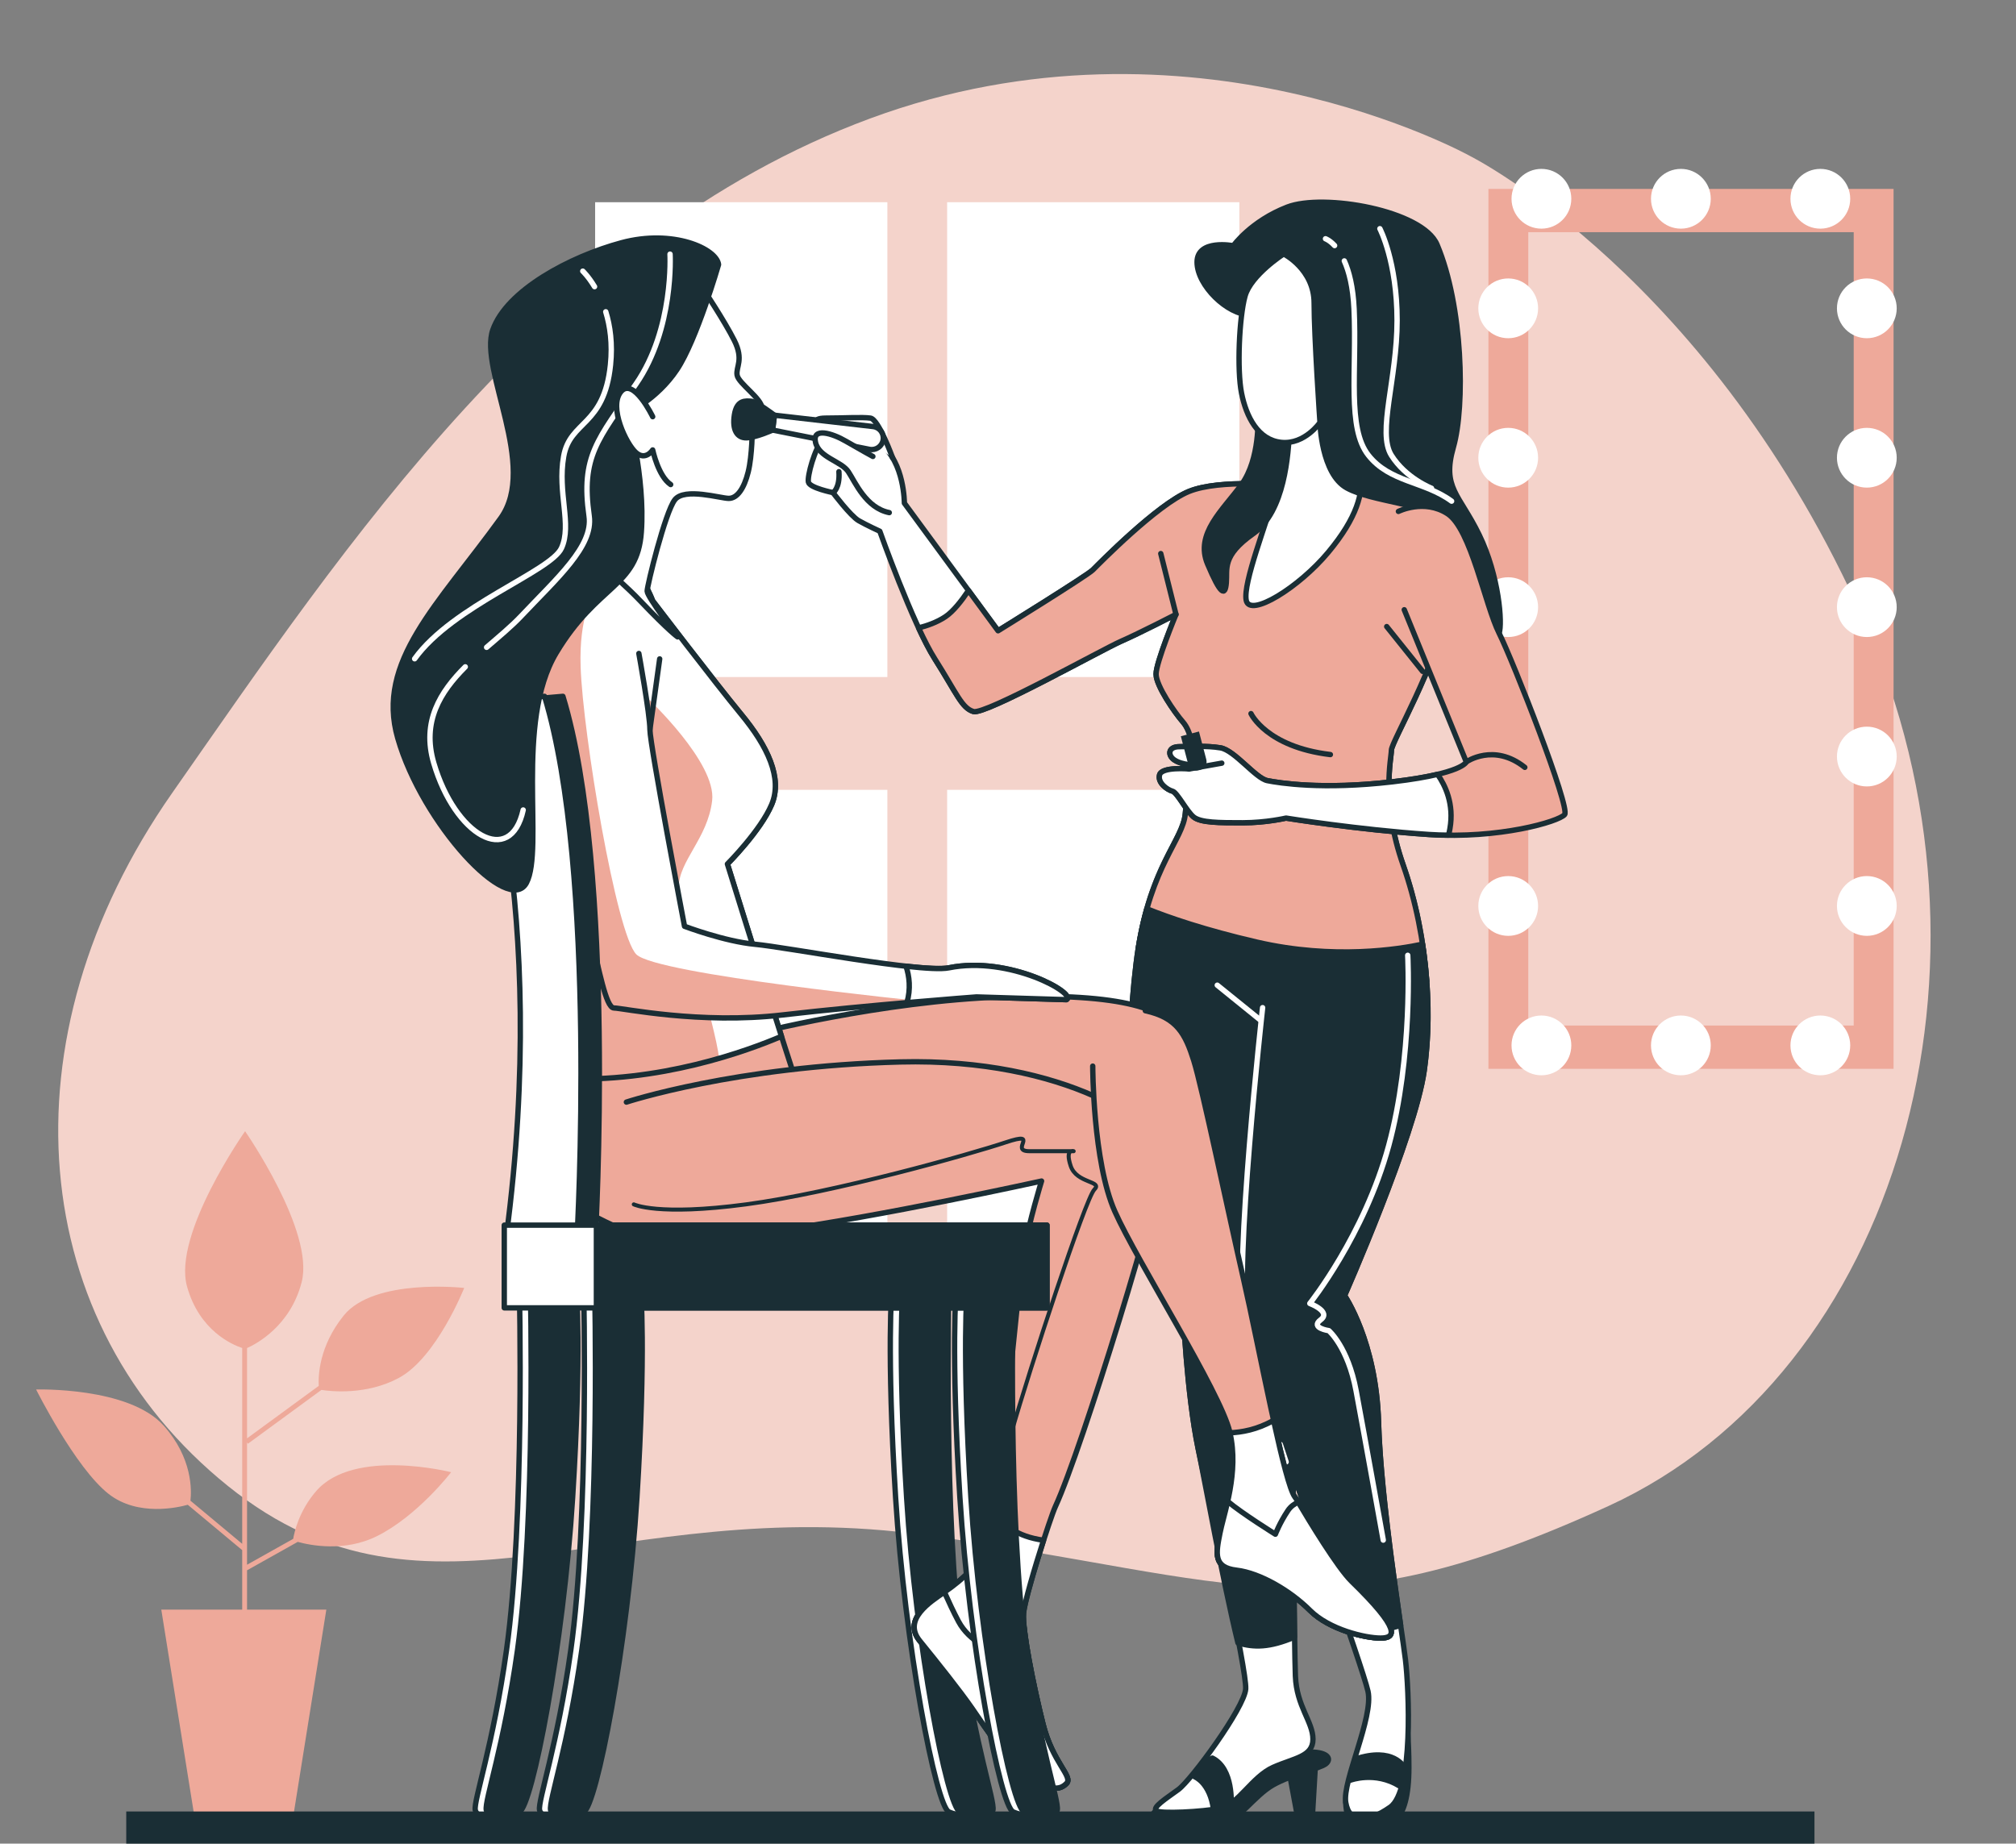
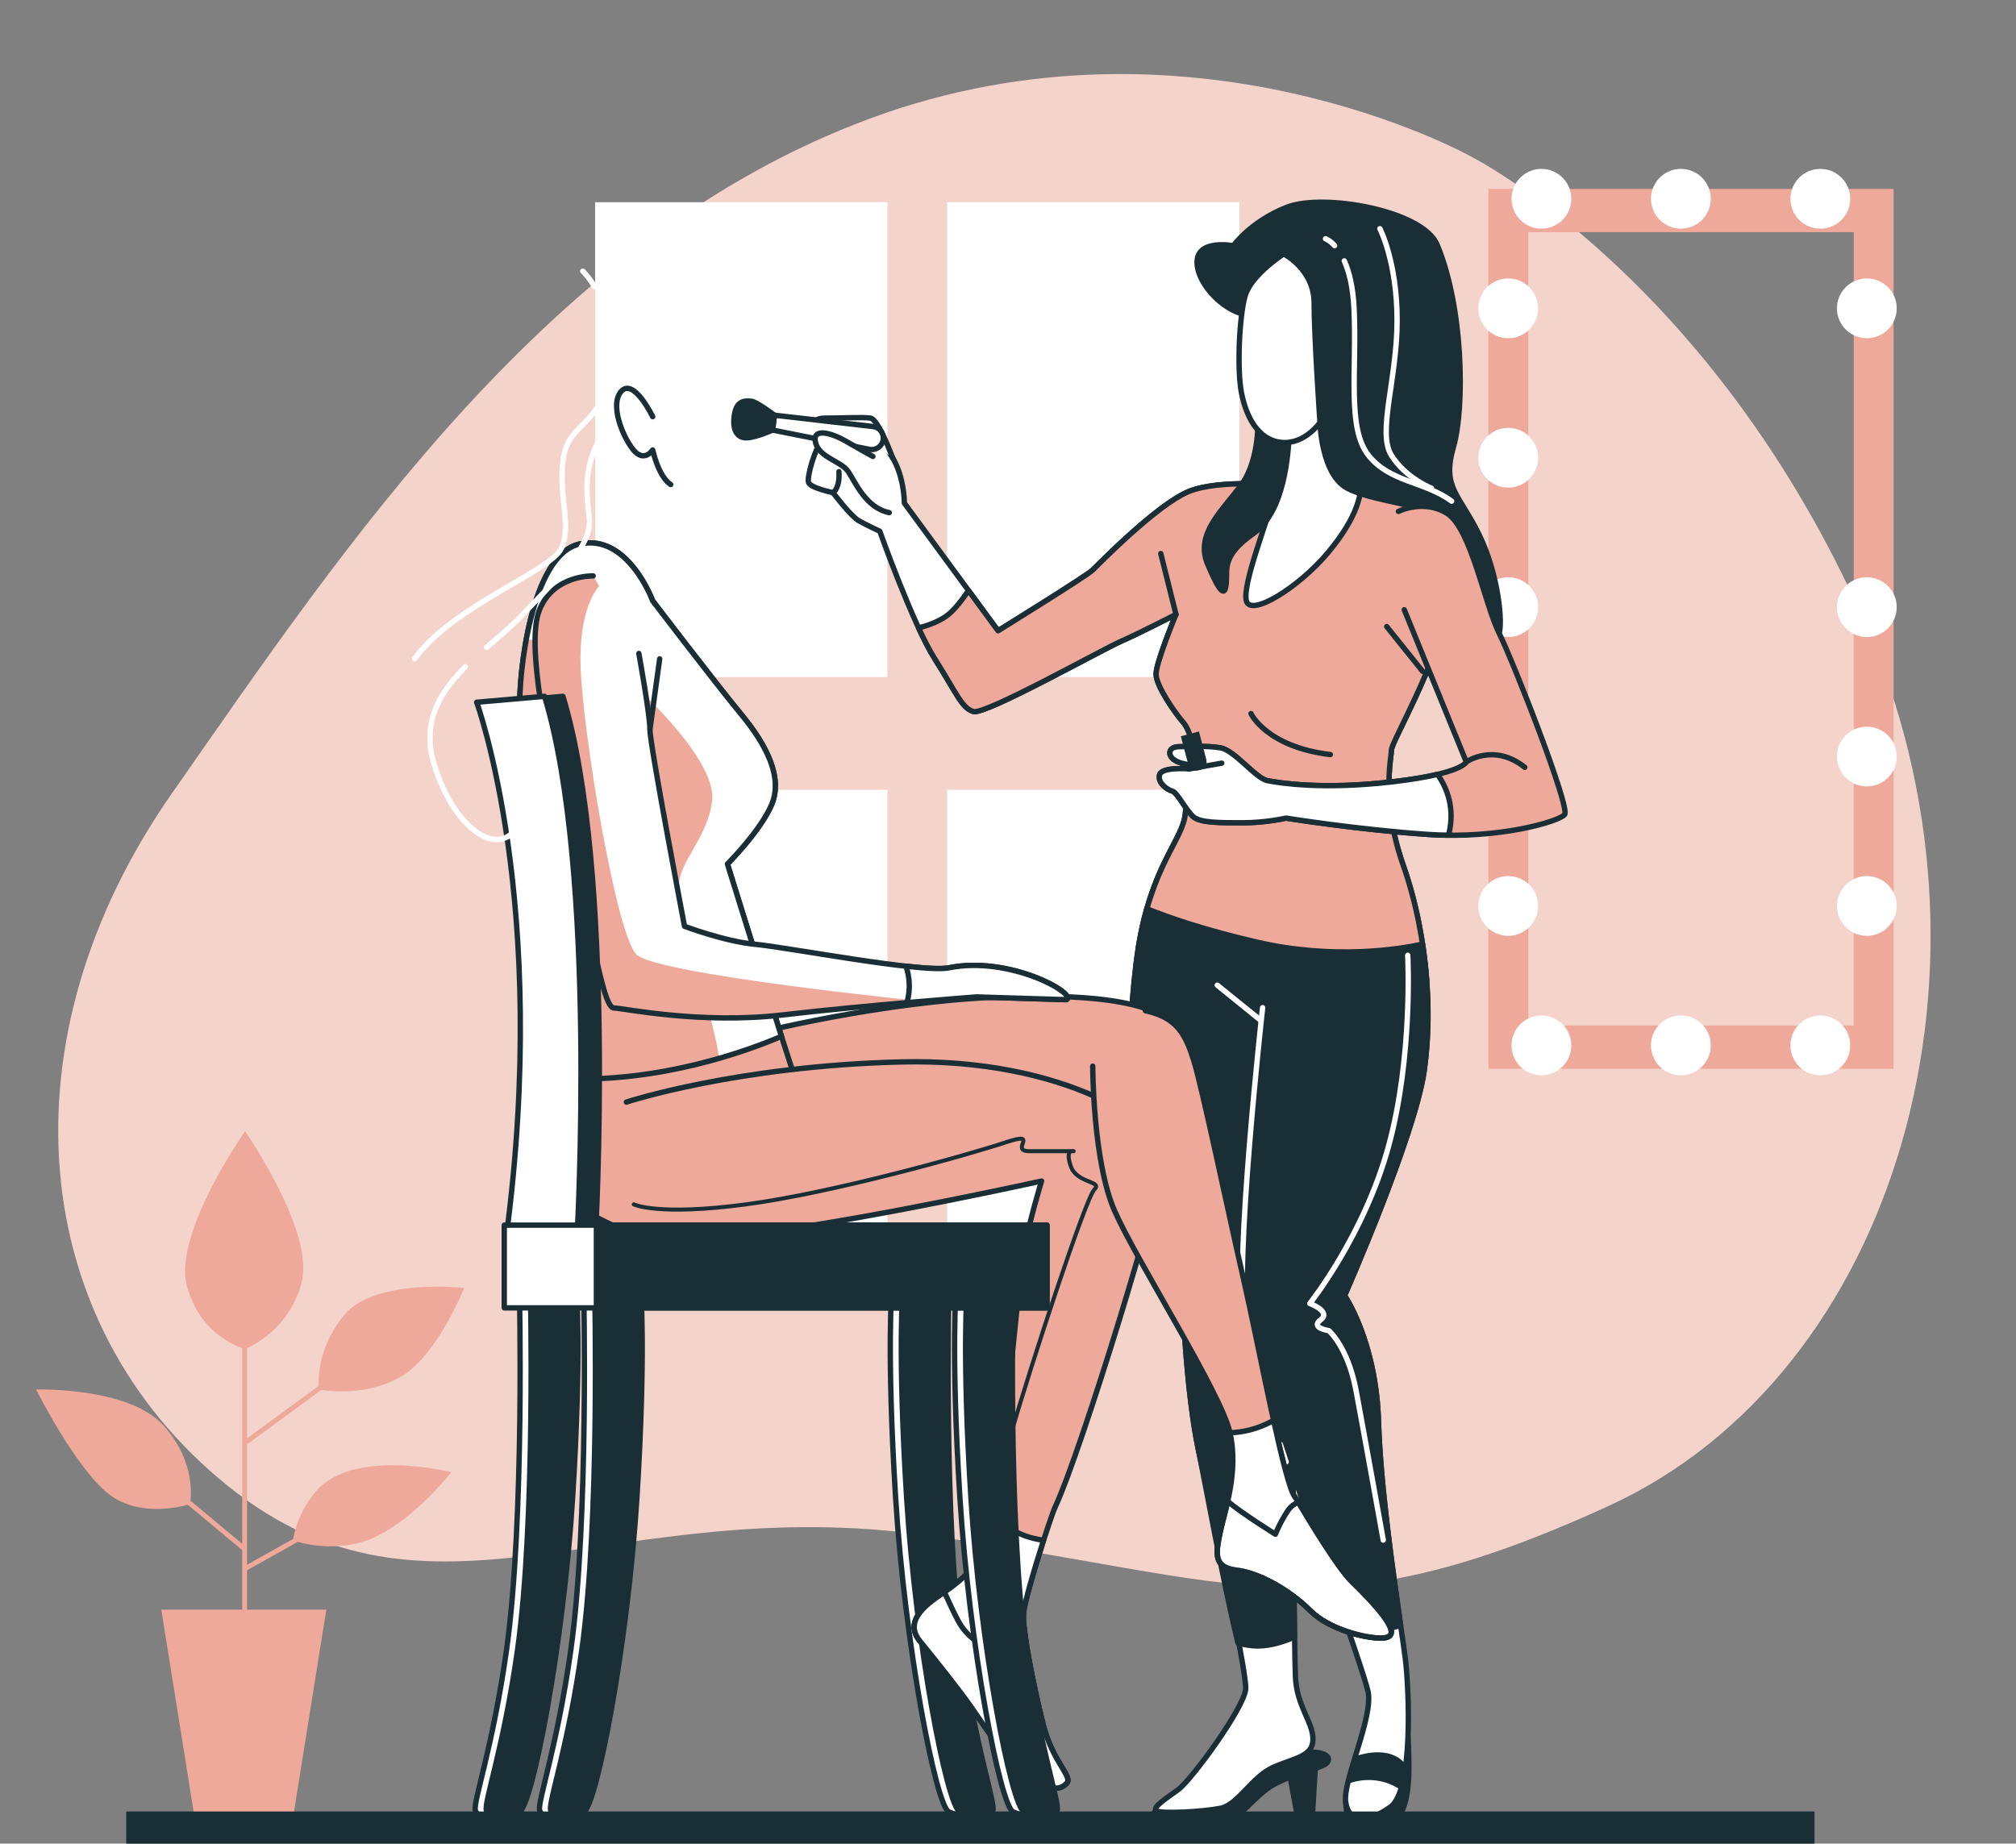
<svg xmlns="http://www.w3.org/2000/svg" clip-rule="evenodd" fill-rule="evenodd" height="1432.1" preserveAspectRatio="xMidYMid meet" stroke-linecap="round" stroke-linejoin="round" stroke-miterlimit="10" version="1.0" viewBox="-11.4 -43.8 1565.8 1432.1" width="1565.8" zoomAndPan="magnify">
  <rect x="-11.4" y="-43.8" width="1565.8" height="1432.1" fill="#808080" stroke="none" />
  <g>
    <path d="M301.269 275.481H1770.149V1763.341H301.269z" fill="none" transform="matrix(1.024 0 0 .942 -308.613 -259.604)" />
    <g>
      <g>
        <g>
          <g id="change1_1">
            <path d="M0,-248.997C0,-248.997 -52.121,-278.155 -111.94,-256.019C-171.758,-233.883 -209.868,-176.226 -241.981,-130.31C-274.094,-84.394 -269.17,-31.298 -231.542,-1.069C-193.915,29.158 -159.823,-0.17 -101.214,8.087C-42.605,16.344 -28.341,27.347 25.674,2.642C79.688,-22.064 101.7,-98.362 73.336,-162.41C44.972,-226.459 0,-248.997 0,-248.997" fill="#f4d3cb" fill-rule="nonzero" transform="matrix(4.167 0 0 4.167 1130.697 1115.131)" />
          </g>
          <g id="change2_10">
            <path d="M238.005 298.514H292.474V387.026H238.005z" fill="#fff" transform="matrix(4.167 0 0 4.167 -267.54 -1130.625)" />
          </g>
          <g id="change2_8">
            <path d="M238.005 188.957H292.474V277.469H238.005z" fill="#fff" transform="matrix(4.167 0 0 4.167 -267.54 -217.65)" />
          </g>
          <g id="change2_14">
            <path d="M172.395 298.514H226.864V387.026H172.395z" fill="#fff" transform="matrix(4.167 0 0 4.167 -267.54 -1130.625)" />
          </g>
          <g id="change2_39">
            <path d="M172.395 188.957H226.864V277.469H172.395z" fill="#fff" transform="matrix(4.167 0 0 4.167 -267.54 -217.65)" />
          </g>
          <g id="change3_8">
            <path d="M406.982,381.436L346.323,381.436L346.323,233.543L406.982,233.543L406.982,381.436ZM338.896,389.502L414.41,389.502L414.41,225.477L338.896,225.477L338.896,389.502Z" fill="#eea99a" fill-rule="nonzero" transform="matrix(4.167 0 0 4.167 -267.54 -836.62)" />
          </g>
          <g id="change2_1">
            <path d="M-5.572,-5.57C-2.495,-5.57 -0,-3.076 -0,-0C-0,3.076 -2.495,5.572 -5.572,5.572C-8.648,5.572 -11.142,3.076 -11.142,-0C-11.142,-3.076 -8.648,-5.57 -5.572,-5.57" fill="#fff" fill-rule="nonzero" transform="matrix(0 -4.167 -4.167 0 1185.797 87.386)" />
          </g>
          <g id="change2_27">
            <path d="M-5.571,-5.57C-2.494,-5.57 0,-3.077 0,0C0,3.076 -2.494,5.571 -5.571,5.571C-8.647,5.571 -11.141,3.076 -11.141,0C-11.141,-3.077 -8.647,-5.57 -5.571,-5.57" fill="#fff" fill-rule="nonzero" transform="matrix(0 -4.167 -4.167 0 1294.114 87.39)" />
          </g>
          <g id="change2_35">
            <path d="M-5.572,-5.57C-2.495,-5.57 -0,-3.076 -0,-0C-0,3.076 -2.495,5.572 -5.572,5.572C-8.648,5.572 -11.142,3.076 -11.142,-0C-11.142,-3.076 -8.648,-5.57 -5.572,-5.57" fill="#fff" fill-rule="nonzero" transform="matrix(0 -4.167 -4.167 0 1402.435 87.386)" />
          </g>
          <g id="change2_18">
            <path d="M-5.571,-5.571C-2.495,-5.571 -0,-3.077 -0,-0.001C-0,3.075 -2.495,5.571 -5.571,5.571C-8.648,5.571 -11.142,3.075 -11.142,-0.001C-11.142,-3.077 -8.648,-5.571 -5.571,-5.571" fill="#fff" fill-rule="nonzero" transform="matrix(0 -4.167 -4.167 0 1185.793 745.04)" />
          </g>
          <g id="change2_16">
            <path d="M-5.57,-5.571C-2.494,-5.571 0,-3.078 0,-0.001C0,3.075 -2.494,5.57 -5.57,5.57C-8.647,5.57 -11.141,3.075 -11.141,-0.001C-11.141,-3.078 -8.647,-5.571 -5.57,-5.571" fill="#fff" fill-rule="nonzero" transform="matrix(0 -4.167 -4.167 0 1294.11 745.04)" />
          </g>
          <g id="change2_2">
            <path d="M-5.571,-5.571C-2.495,-5.571 -0,-3.077 -0,-0.001C-0,3.075 -2.495,5.571 -5.571,5.571C-8.648,5.571 -11.142,3.075 -11.142,-0.001C-11.142,-3.077 -8.648,-5.571 -5.571,-5.571" fill="#fff" fill-rule="nonzero" transform="matrix(0 -4.167 -4.167 0 1402.431 745.04)" />
          </g>
          <g id="change2_40">
            <path d="M-5.57,-5.57C-2.493,-5.57 0.001,-3.076 0.001,-0C0.001,3.076 -2.493,5.57 -5.57,5.57C-8.647,5.57 -11.142,3.076 -11.142,-0C-11.142,-3.076 -8.647,-5.57 -5.57,-5.57" fill="#fff" fill-rule="nonzero" transform="matrix(0 -4.167 -4.167 0 1438.54 172.499)" />
          </g>
          <g id="change2_38">
-             <path d="M-5.571,-5.57C-2.494,-5.57 0,-3.076 0,0C0,3.076 -2.494,5.571 -5.571,5.571C-8.647,5.571 -11.141,3.076 -11.141,0C-11.141,-3.076 -8.647,-5.57 -5.571,-5.57" fill="#fff" fill-rule="nonzero" transform="matrix(0 -4.167 -4.167 0 1438.54 288.553)" />
-           </g>
+             </g>
          <g id="change2_41">
            <path d="M-5.57,-5.571C-2.494,-5.571 0,-3.077 0,-0.001C0,3.075 -2.494,5.57 -5.57,5.57C-8.647,5.57 -11.141,3.075 -11.141,-0.001C-11.141,-3.077 -8.647,-5.571 -5.57,-5.571" fill="#fff" fill-rule="nonzero" transform="matrix(0 -4.167 -4.167 0 1438.535 404.611)" />
          </g>
          <g id="change2_36">
            <path d="M-5.57,-5.57C-2.493,-5.57 0.001,-3.076 0.001,-0C0.001,3.076 -2.493,5.57 -5.57,5.57C-8.647,5.57 -11.142,3.076 -11.142,-0C-11.142,-3.076 -8.647,-5.57 -5.57,-5.57" fill="#fff" fill-rule="nonzero" transform="matrix(0 -4.167 -4.167 0 1438.54 520.665)" />
          </g>
          <g id="change2_9">
            <path d="M-5.57,-5.57C-2.493,-5.57 0.001,-3.076 0.001,-0C0.001,3.076 -2.493,5.57 -5.57,5.57C-8.647,5.57 -11.142,3.076 -11.142,-0C-11.142,-3.076 -8.647,-5.57 -5.57,-5.57" fill="#fff" fill-rule="nonzero" transform="matrix(0 -4.167 -4.167 0 1438.54 636.723)" />
          </g>
          <g id="change2_17">
            <path d="M-5.571,-5.571C-2.494,-5.571 0,-3.077 0,0C0,3.076 -2.494,5.571 -5.571,5.571C-8.648,5.571 -11.142,3.076 -11.142,0C-11.142,-3.077 -8.648,-5.571 -5.571,-5.571" fill="#fff" fill-rule="nonzero" transform="matrix(0 -4.167 -4.167 0 1160.006 172.499)" />
          </g>
          <g id="change2_33">
            <path d="M-5.572,-5.57C-2.495,-5.57 -0,-3.076 -0,0.001C-0,3.076 -2.495,5.572 -5.572,5.572C-8.648,5.572 -11.142,3.076 -11.142,0.001C-11.142,-3.076 -8.648,-5.57 -5.572,-5.57" fill="#fff" fill-rule="nonzero" transform="matrix(0 -4.167 -4.167 0 1160.006 288.553)" />
          </g>
          <g id="change2_24">
            <path d="M-5.571,-5.571C-2.495,-5.571 -0,-3.077 -0,-0C-0,3.075 -2.495,5.571 -5.571,5.571C-8.648,5.571 -11.142,3.075 -11.142,-0C-11.142,-3.077 -8.648,-5.571 -5.571,-5.571" fill="#fff" fill-rule="nonzero" transform="matrix(0 -4.167 -4.167 0 1160.001 404.611)" />
          </g>
          <g id="change2_22">
            <path d="M-5.571,-5.571C-2.494,-5.571 0,-3.077 0,0C0,3.076 -2.494,5.571 -5.571,5.571C-8.648,5.571 -11.142,3.076 -11.142,0C-11.142,-3.077 -8.648,-5.571 -5.571,-5.571" fill="#fff" fill-rule="nonzero" transform="matrix(0 -4.167 -4.167 0 1160.006 520.665)" />
          </g>
          <g id="change2_29">
            <path d="M-5.571,-5.571C-2.494,-5.571 0,-3.077 0,0C0,3.076 -2.494,5.571 -5.571,5.571C-8.648,5.571 -11.142,3.076 -11.142,0C-11.142,-3.077 -8.648,-5.571 -5.571,-5.571" fill="#fff" fill-rule="nonzero" transform="matrix(0 -4.167 -4.167 0 1160.006 636.72)" />
          </g>
          <g id="change3_10">
            <path d="M0,6.522C-3.25,10.272 -4.106,14.342 -4.285,15.43L-12.885,20.251L-12.885,-2.54L-12.716,-2.309L0.981,-12.336C2.708,-12.065 9.358,-11.312 15.417,-14.576C22.45,-18.362 27.589,-31.345 27.589,-31.345C27.589,-31.345 10.819,-33.239 5.139,-26.207C0.529,-20.498 0.374,-14.968 0.479,-13.088L-12.885,-3.306L-12.885,-20.138C-11.277,-20.849 -4.829,-24.165 -2.705,-32.427C-0.271,-41.894 -13.253,-60.557 -13.253,-60.557C-13.253,-60.557 -26.778,-41.353 -24.073,-31.616C-21.781,-23.365 -15.622,-20.753 -13.79,-20.147L-13.79,16.354L-23.435,8.316C-23.212,6.395 -23.042,0.378 -28.4,-5.65C-34.892,-12.953 -52.203,-12.412 -52.203,-12.412C-52.203,-12.412 -44.9,2.195 -38.679,7.063C-33.242,11.318 -25.741,9.583 -23.935,9.077L-13.79,17.532L-13.79,28.628L-28.869,28.628L-22.716,67.079L-4.26,67.079L1.892,28.628L-12.885,28.628L-12.885,21.29L-3.438,15.993C-1.139,16.63 5.28,17.947 11.36,14.907C18.934,11.121 25.155,3.006 25.155,3.006C25.155,3.006 7.033,-1.592 0,6.522" fill="#eea99a" fill-rule="nonzero" transform="matrix(4.167 0 0 4.167 234.174 1087.264)" />
          </g>
          <g id="change4_4">
            <path d="M-8.095,-3.495L3.052,-3.495L3.193,-5.891L-6.072,-8.184L-8.095,-3.495Z" fill="#1a2e35" fill-rule="nonzero" stroke="#1a2e35" transform="scale(-4.167 4.167) rotate(86.637 -296.021 33.257)" />
          </g>
          <g id="change4_16">
            <path d="M0,8.073C0,8.073 -1.964,9.6 0.219,10.256C2.4,10.91 10.256,10.256 12.656,10.256C15.057,10.256 18.329,5.236 21.82,3.272C25.312,1.308 30.549,0.218 31.64,-0.656C32.73,-1.528 32.076,-2.837 28.804,-2.837C25.53,-2.837 20.075,-0.656 16.147,2.4C12.22,5.455 5.674,7.2 4.364,7.2C3.055,7.2 0,8.073 0,8.073Z" fill="#1a2e35" fill-rule="nonzero" stroke="#1a2e35" transform="matrix(4.167 0 0 4.167 886.522 1329.03)" />
          </g>
          <g id="change4_7">
            <path d="M0,9.449C0,9.449 0.116,13.637 1.747,14.104C3.379,14.57 6.29,15.854 9.205,12.938C10.837,11.307 11.769,8.277 11.769,2.917C11.769,-2.444 11.303,-6.405 11.303,-6.405C11.303,-6.405 1.049,-2.431 0,9.449Z" fill="#1a2e35" fill-rule="nonzero" stroke="#1a2e35" transform="matrix(4.167 0 0 4.167 1033.81 1316.93)" />
          </g>
          <g id="change2_15">
            <path d="M0,-238.28C0,-238.28 -12.001,-239.589 -17.893,-237.189C-23.784,-234.788 -34.694,-223.66 -35.786,-222.569C-36.877,-221.478 -53.46,-211.222 -53.46,-211.222L-70.917,-235.007C-70.917,-235.007 -70.917,-242.644 -75.281,-245.917C-79.645,-249.19 -84.227,-249.408 -85.973,-247.226C-87.718,-245.044 -89.028,-240.026 -88.81,-238.934C-88.591,-237.843 -84.227,-236.97 -84.227,-236.97C-84.227,-236.97 -80.954,-232.607 -79.427,-231.734C-77.899,-230.861 -75.499,-229.77 -75.499,-229.77C-75.499,-229.77 -69.389,-212.531 -65.243,-205.986C-61.098,-199.439 -60.225,-196.821 -58.042,-196.166C-55.86,-195.511 -34.04,-207.731 -30.549,-209.259C-27.058,-210.786 -20.293,-214.277 -20.293,-214.277C-20.293,-214.277 -24.003,-205.331 -24.003,-203.149C-24.003,-200.967 -20.512,-195.948 -18.984,-194.202C-17.456,-192.457 -17.021,-188.966 -17.021,-188.966C-17.021,-188.966 -18.111,-182.419 -18.548,-177.182C-18.984,-171.946 -25.53,-167.145 -27.712,-149.253C-29.895,-131.359 -28.585,-118.049 -24.003,-102.993C-19.42,-87.936 -18.984,-85.1 -18.984,-85.1C-18.984,-85.1 -18.329,-69.172 -16.147,-58.697C-13.965,-48.223 -7.082,-17.457 -7.3,-13.965C-7.519,-10.473 -17.456,3.055 -19.856,4.8C-22.257,6.546 -24.657,8.074 -24.003,8.728C-23.348,9.382 -15.274,8.947 -12.001,8.291C-8.729,7.637 -6.11,2.4 -2.183,0.655C1.745,-1.092 5.236,-1.309 5.236,-4.583C5.236,-7.855 2.182,-10.692 1.964,-16.366C1.745,-22.039 1.527,-54.115 1.527,-54.115C1.527,-54.115 14.401,-18.33 15.492,-13.529C16.583,-8.728 10.691,3.273 11.347,7.2C12.001,11.128 15.274,11.128 19.639,8.074C24.002,5.019 23.13,-13.966 22.475,-19.421C21.82,-24.876 17.893,-48.66 17.456,-63.716C17.02,-78.772 11.128,-87.282 11.128,-87.282C11.128,-87.282 24.221,-116.958 25.966,-129.177C27.712,-141.397 26.185,-155.799 22.038,-167.581C17.893,-179.364 19.856,-187.438 19.856,-188.966C19.856,-190.493 28.148,-204.458 30.549,-216.023C32.949,-227.588 32.73,-229.988 29.021,-234.571C25.312,-239.153 0,-238.28 0,-238.28Z" fill="#fff" fill-rule="nonzero" stroke="#1a2e35" transform="matrix(4.167 0 0 4.167 986.534 1326.302)" />
          </g>
          <g id="change4_17">
-             <path d="M4.667,-5.345C4.667,-5.345 3.794,-2.433 7.362,1.155C7.362,1.155 7.039,2.286 4.667,3.21C4.667,3.21 -0.979,-0.498 -0.096,-4.895C-0.096,-4.895 2.063,-6.257 4.667,-5.345Z" fill="#1a2e35" fill-rule="nonzero" stroke="#1a2e35" transform="scale(-4.167 4.167) rotate(52.255 -440.026 -71.303)" />
-           </g>
+             </g>
          <g id="change4_1">
            <path d="M6.398,-2.871C6.398,-2.871 5.766,1.991 9.59,5.788L6.398,7.449C6.398,7.449 2.121,6.452 2.781,-1.11L6.398,-2.871Z" fill="#1a2e35" fill-rule="nonzero" stroke="#1a2e35" transform="matrix(.969 4.052 4.052 -.969 1042.884 1310.318)" />
          </g>
          <g id="change3_6">
            <path d="M0,-94.489C0,-94.489 -12.001,-95.798 -17.893,-93.398C-23.784,-90.997 -34.694,-79.869 -35.786,-78.778C-36.877,-77.687 -53.46,-67.431 -53.46,-67.431L-58.97,-74.939C-60.243,-73.035 -61.804,-71.033 -63.279,-70.05C-64.86,-68.996 -66.741,-68.353 -68.269,-67.966C-67.222,-65.711 -66.182,-63.677 -65.243,-62.195C-61.098,-55.648 -60.225,-53.03 -58.042,-52.375C-55.86,-51.72 -34.04,-63.94 -30.549,-65.468C-27.058,-66.995 -20.293,-70.486 -20.293,-70.486C-20.293,-70.486 -24.003,-61.54 -24.003,-59.358C-24.003,-57.176 -20.512,-52.157 -18.984,-50.411C-17.456,-48.666 -17.021,-45.175 -17.021,-45.175C-17.021,-45.175 -18.111,-38.628 -18.548,-33.391C-18.963,-28.405 -24.915,-23.805 -27.367,-7.932C-23.244,-4.62 -14.388,0.783 -0.219,1.085C10.315,1.309 19.748,-0.424 26.439,-2.162C25.888,-9.63 24.383,-17.129 22.038,-23.79C17.893,-35.573 19.856,-43.647 19.856,-45.175C19.856,-46.702 28.148,-60.667 30.549,-72.232C32.949,-83.797 32.73,-86.197 29.021,-90.779C25.312,-95.362 0,-94.489 0,-94.489Z" fill="#eea99a" fill-rule="nonzero" stroke="#1a2e35" transform="matrix(4.167 0 0 4.167 986.534 727.173)" />
          </g>
          <g>
            <path d="M-0.927,-3.818C-0.927,-3.818 4.464,-8.019 15.723,-3.818" fill="none" stroke="#1a2e35" transform="matrix(3.703 1.911 1.911 -3.703 970.963 498.161)" />
          </g>
          <g>
            <path d="M-7.267,5.674L4.43,5.674" fill="none" stroke="#1a2e35" transform="matrix(-1.011 -4.042 -4.042 1.011 917.568 398.374)" />
          </g>
          <g>
            <path d="M-8.694,4.174L2.004,4.174" fill="none" stroke="#1a2e35" transform="matrix(-2.606 -3.251 -3.251 2.606 1084.43 438.549)" />
          </g>
          <g>
            <path d="M-1.413,2.069C-1.413,2.069 -0.222,1.041 2.664,2.069" fill="none" stroke="#1a2e35" transform="scale(4.167 -4.167) rotate(74.477 130.432 61.634)" />
          </g>
          <g id="change2_34">
            <path d="M0,7.639C0,7.639 -2.603,0.437 -4.13,0.219C-5.658,0 -9.149,0.219 -12.422,0.219C-15.695,0.219 -13.95,1.746 -11.768,2.401C-9.585,3.055 -5.876,3.71 -5.876,3.71L-4.349,4.583" fill="#fff" fill-rule="nonzero" stroke="#1a2e35" transform="matrix(4.167 0 0 4.167 681.888 280.07)" />
          </g>
          <g id="change4_9">
            <path d="M0,-124.542C-4.263,-123.619 -16.521,-121.597 -30.899,-124.928C-40.626,-127.182 -47.3,-129.495 -51.386,-131.141C-52.188,-128.308 -52.889,-124.979 -53.374,-121.001C-55.557,-103.107 -54.247,-89.797 -49.665,-74.741C-45.082,-59.685 -44.646,-56.849 -44.646,-56.849C-44.646,-56.849 -43.991,-40.919 -41.81,-30.445C-40.495,-24.135 -37.243,-5.933 -34.405,5.702C-31.397,6.596 -28.542,6.599 -23.882,4.639C-24.026,-6.79 -24.135,-25.863 -24.135,-25.863C-24.135,-25.863 -18.006,-8.826 -13.848,3.313C-11.446,3.77 -8.248,3.715 -4.08,2.458C-5.469,-7.137 -7.87,-23.88 -8.206,-35.464C-8.643,-50.521 -14.534,-59.03 -14.534,-59.03C-14.534,-59.03 -1.441,-88.706 0.304,-100.926C1.365,-108.352 1.21,-116.582 0,-124.542Z" fill="#1a2e35" fill-rule="nonzero" stroke="#1a2e35" transform="matrix(4.167 0 0 4.167 1093.46 1208.585)" />
          </g>
          <g>
            <path d="M-1.182,-1.636C0.941,-1.645 2.262,-1.636 2.262,-1.636" fill="none" stroke="#fff" transform="scale(4.167 -4.167) rotate(-71.728 -60.465 -294.168)" />
          </g>
          <g>
            <path d="M0,-77C0,-77 -5.455,-28.122 -3.272,-18.303C-2.065,-12.87 0.144,-5.501 1.877,0" fill="none" stroke="#fff" transform="matrix(4.167 0 0 4.167 969.255 1059.798)" />
          </g>
          <g>
            <path d="M0,-109.016C0,-109.016 1.014,-90.255 -3.549,-73.523C-8.112,-56.79 -18.254,-44.114 -18.254,-44.114C-18.254,-44.114 -14.197,-42.593 -16.226,-41.072C-18.254,-39.55 -14.704,-39.043 -14.704,-39.043C-14.704,-39.043 -11.155,-36.001 -9.634,-27.888C-8.112,-19.776 -4.563,0 -4.563,0" fill="none" stroke="#fff" transform="matrix(4.167 0 0 4.167 1081.972 1152.531)" />
          </g>
          <g>
            <path d="M-9.18,3.249L1.149,3.249" fill="none" stroke="#fff" transform="matrix(-3.239 -2.621 -2.621 3.239 946.272 713.965)" />
          </g>
          <g id="change2_26">
            <path d="M0,-30.548C0,-30.548 -0.436,-24.22 -1.745,-18.983C-3.055,-13.746 -7.637,-2.4 -6.982,0.873C-6.327,4.146 2.837,-1.527 8.292,-8.073C13.747,-14.619 14.838,-19.201 14.402,-22.911C13.966,-26.62 10.692,-34.694 6.547,-34.694C2.4,-34.694 0,-30.548 0,-30.548Z" fill="#fff" fill-rule="nonzero" stroke="#1a2e35" transform="matrix(4.167 0 0 4.167 985.622 418.932)" />
          </g>
          <g id="change4_2">
            <path d="M0,1.746C0,1.746 0.219,11.347 5.019,13.965C9.819,16.584 19.639,16.802 23.13,20.075C26.621,23.348 32.73,42.768 33.386,41.023C34.04,39.277 33.386,30.33 29.676,22.694C25.967,15.057 22.693,13.965 24.875,6.328C27.058,-1.309 26.674,-19.942 21.82,-31.421C19.134,-37.777 0.654,-41.022 -6.109,-38.404C-12.874,-35.785 -16.147,-31.203 -16.147,-31.203C-16.147,-31.203 -22.911,-32.512 -22.911,-28.148C-22.911,-23.784 -17.238,-18.329 -13.092,-18.329C-8.946,-18.329 -9.164,-28.803 -5.455,-24.439C-1.745,-20.075 -3.055,-3.709 0,1.746Z" fill="#1a2e35" fill-rule="nonzero" stroke="#1a2e35" transform="matrix(4.167 0 0 4.167 1013.805 277.099)" />
          </g>
          <g>
            <path d="M0,-44.788C0.879,-42.827 1.627,-39.968 1.82,-35.823C2.354,-24.328 0.483,-13.635 4.493,-8.555C8.503,-3.476 14.919,-3.743 19.999,0" fill="none" stroke="#fff" transform="matrix(4.167 0 0 4.167 1032.71 345.499)" />
          </g>
          <g>
            <path d="M-0.211,-0.634C-0.211,-0.634 0.544,-0.384 1.909,-0.634" fill="none" stroke="#fff" transform="scale(4.167 -4.167) rotate(-36.751 71.838 -385.388)" />
          </g>
          <g>
            <path d="M0,-48.387C0,-48.387 3.208,-42.239 3.208,-31.278C3.208,-20.317 -0.534,-10.426 2.139,-6.148C4.812,-1.871 9.624,0 9.624,0" fill="none" stroke="#fff" transform="matrix(4.167 0 0 4.167 1060.339 335.47)" />
          </g>
          <g id="change4_10">
            <path d="M0,-31.422C0,-31.422 0.437,-23.567 -3.056,-18.766C-6.547,-13.965 -11.783,-9.601 -9.383,-3.928C-6.982,1.745 -6.11,2.182 -5.892,-0.437C-5.674,-3.055 -6.765,-5.456 -0.873,-9.601C5.019,-13.747 5.673,-24.439 5.892,-29.022C6.109,-33.604 1.091,-33.604 0,-31.422Z" fill="#1a2e35" fill-rule="nonzero" stroke="#1a2e35" transform="matrix(4.167 0 0 4.167 965.622 410.753)" />
          </g>
          <g id="change2_13">
            <path d="M0,-35.567C0,-35.567 -6.109,-31.64 -7.2,-27.712C-8.291,-23.784 -8.728,-13.965 -7.855,-9.601C-6.982,-5.237 -4.8,-0.873 -0.436,-0.436C3.928,0 6.765,-4.146 6.765,-4.146C6.765,-4.146 5.674,-20.075 5.674,-26.402C5.674,-32.731 0,-35.567 0,-35.567Z" fill="#fff" fill-rule="nonzero" stroke="#1a2e35" transform="matrix(4.167 0 0 4.167 985.622 301.649)" />
          </g>
          <g id="change3_5">
            <path d="M0,-22.039L11.564,6.328C11.564,6.328 10.91,8.51 -2.183,10.037C-15.274,11.565 -23.348,10.255 -25.53,9.819C-27.712,9.382 -31.64,4.146 -34.258,3.709C-36.877,3.273 -39.932,3.491 -41.896,3.491C-43.859,3.491 -44.077,4.8 -43.205,5.673C-42.332,6.546 -40.586,6.764 -40.586,6.764L-40.149,7.637C-40.149,7.637 -45.169,7.2 -45.604,8.728C-46.041,10.255 -44.077,11.565 -43.205,11.783C-42.332,12.001 -40.586,15.492 -39.277,16.583C-37.968,17.674 -34.477,17.674 -30.112,17.674C-25.748,17.674 -22.039,16.801 -22.039,16.801C-22.039,16.801 -8.51,18.983 4.582,19.857C17.675,20.729 28.803,17.456 29.894,16.147C30.985,14.837 20.293,-12.438 17.675,-17.675C15.056,-22.912 12.438,-37.095 8.073,-39.932C3.709,-42.768 -1.091,-40.368 -1.091,-40.368" fill="#eea99a" fill-rule="nonzero" stroke="#1a2e35" transform="matrix(4.167 0 0 4.167 1079.268 521.673)" />
          </g>
          <g>
            <path d="M0.144,-0.5C0.144,-0.5 4.922,3.564 11.099,-0.5" fill="none" stroke="#1a2e35" transform="matrix(4.149 .386 .386 -4.149 1127.051 545.907)" />
          </g>
          <g id="change2_5">
            <path d="M0,0.305C0.873,0.523 2.619,4.014 3.928,5.105C5.237,6.197 8.729,6.197 13.093,6.197C17.457,6.197 21.166,5.324 21.166,5.324C21.166,5.324 34.695,7.506 47.787,8.379C49.033,8.462 50.253,8.496 51.456,8.51C51.551,8.12 51.64,7.717 51.715,7.287C52.527,2.683 50.819,-0.826 49.405,-2.828C47.427,-2.356 44.722,-1.872 41.022,-1.441C27.931,0.087 19.857,-1.222 17.675,-1.659C15.493,-2.095 11.565,-7.332 8.947,-7.769C6.328,-8.205 3.273,-7.987 1.31,-7.987C-0.654,-7.987 -0.872,-6.677 0,-5.805C0.873,-4.932 2.619,-4.714 2.619,-4.714L3.056,-3.841C3.056,-3.841 -1.964,-4.278 -2.399,-2.75C-2.836,-1.222 -0.872,0.087 0,0.305" fill="#fff" fill-rule="nonzero" transform="matrix(4.167 0 0 4.167 899.247 569.494)" />
          </g>
          <g>
            <path d="M0,0.305C0.873,0.523 2.619,4.014 3.928,5.105C5.237,6.197 8.729,6.197 13.093,6.197C17.457,6.197 21.166,5.324 21.166,5.324C21.166,5.324 34.695,7.506 47.787,8.379C49.033,8.462 50.253,8.496 51.456,8.51C51.551,8.12 51.64,7.717 51.715,7.287C52.527,2.683 50.819,-0.826 49.405,-2.828C47.427,-2.356 44.722,-1.872 41.022,-1.441C27.931,0.087 19.857,-1.222 17.675,-1.659C15.493,-2.095 11.565,-7.332 8.947,-7.769C6.328,-8.205 3.273,-7.987 1.31,-7.987C-0.654,-7.987 -0.872,-6.677 0,-5.805C0.873,-4.932 2.619,-4.714 2.619,-4.714L3.056,-3.841C3.056,-3.841 -1.964,-4.278 -2.399,-2.75C-2.836,-1.222 -0.872,0.087 0,0.305Z" fill="none" stroke="#1a2e35" transform="matrix(4.167 0 0 4.167 899.247 569.494)" />
          </g>
          <g id="change4_6">
            <path d="M0,6.853L-0.308,6.934C-1.155,7.156 -2.022,6.649 -2.244,5.802L-3.612,0.582L-0.235,-0.303L1.133,4.916C1.354,5.764 0.848,6.631 0,6.853" fill="#1a2e35" fill-rule="nonzero" transform="matrix(4.167 0 0 4.167 920.8 525.678)" />
          </g>
          <g>
            <path d="M-0.048,0.546L6.157,0.546" fill="none" stroke="#1a2e35" transform="scale(4.167 -4.167) rotate(10.126 862.199 1169.4)" />
          </g>
          <g id="change3_1">
            <path d="M0,-18.847C0,-18.847 23.989,-25.042 46.688,-25.817C69.387,-26.591 77.642,-23.493 79.963,-18.588C82.285,-13.684 78.931,-5.164 69.904,-0.518C60.875,4.13 21.151,7.744 5.675,3.355C-9.802,-1.034 -5.675,-15.233 0,-18.847Z" fill="#eea99a" fill-rule="nonzero" stroke="#1a2e35" transform="matrix(4.167 0 0 4.167 572.917 838.16)" />
          </g>
          <g id="change2_30">
            <path d="M0,-99.036C0,-99.036 1.027,-55.857 -2.397,-31.526C-4.909,-13.674 -8.56,-3.427 -8.218,-1.713C-7.875,0 -4.451,-0.342 -2.055,-1.37C0.342,-2.398 6.163,-32.555 7.875,-59.97C9.587,-87.385 8.56,-99.036 8.56,-99.036L0,-99.036Z" fill="#fff" fill-rule="nonzero" stroke="#1a2e35" transform="matrix(4.167 0 0 4.167 391.979 1369.364)" />
          </g>
          <g id="change4_3">
            <path d="M0,-99.036C0,-99.036 1.027,-55.857 -2.396,-31.526C-4.909,-13.674 -8.56,-3.427 -8.217,-1.713C-7.875,0 -4.451,-0.342 -2.054,-1.37C0.343,-2.398 6.164,-32.555 7.875,-59.97C9.587,-87.385 8.56,-99.036 8.56,-99.036L0,-99.036Z" fill="#1a2e35" fill-rule="nonzero" stroke="#1a2e35" transform="matrix(4.167 0 0 4.167 400.537 1369.364)" />
          </g>
          <g id="change2_23">
            <path d="M0,-99.036C0,-99.036 -1.027,-55.857 2.397,-31.526C4.909,-13.674 8.56,-3.427 8.218,-1.713C7.875,0 4.451,-0.342 2.054,-1.37C-0.342,-2.398 -6.164,-32.555 -7.875,-59.97C-9.587,-87.385 -8.56,-99.036 -8.56,-99.036L0,-99.036Z" fill="#fff" fill-rule="nonzero" stroke="#1a2e35" transform="matrix(4.167 0 0 4.167 717.017 1369.364)" />
          </g>
          <g id="change4_14">
            <path d="M0,-99.036C0,-99.036 -1.027,-55.857 2.397,-31.526C4.909,-13.674 8.56,-3.427 8.218,-1.713C7.875,0 4.451,-0.342 2.055,-1.37C-0.342,-2.398 -6.163,-32.555 -7.875,-59.97C-9.587,-87.385 -8.56,-99.036 -8.56,-99.036L0,-99.036Z" fill="#1a2e35" fill-rule="nonzero" stroke="#1a2e35" transform="matrix(4.167 0 0 4.167 725.575 1369.364)" />
          </g>
          <g id="change2_12">
            <path d="M0,-99.036C0,-99.036 1.027,-55.857 -2.396,-31.526C-4.909,-13.674 -8.56,-3.427 -8.217,-1.713C-7.875,0 -4.451,-0.342 -2.054,-1.37C0.343,-2.398 6.164,-32.555 7.875,-59.97C9.587,-87.385 8.56,-99.036 8.56,-99.036L0,-99.036Z" fill="#fff" fill-rule="nonzero" stroke="#1a2e35" transform="matrix(4.167 0 0 4.167 441.912 1369.364)" />
          </g>
          <g id="change4_8">
            <path d="M0,-99.036C0,-99.036 1.027,-55.857 -2.397,-31.526C-4.909,-13.674 -8.56,-3.427 -8.218,-1.713C-7.875,0 -4.451,-0.342 -2.055,-1.37C0.342,-2.398 6.163,-32.555 7.875,-59.97C9.587,-87.385 8.56,-99.036 8.56,-99.036L0,-99.036Z" fill="#1a2e35" fill-rule="nonzero" stroke="#1a2e35" transform="matrix(4.167 0 0 4.167 450.475 1369.364)" />
          </g>
          <g id="change3_2">
            <path d="M0,-108.685C0,-108.685 11.608,-93.454 16.509,-87.516C21.41,-81.579 24.247,-75.641 22.184,-70.736C20.12,-65.831 13.929,-59.635 13.929,-59.635C13.929,-59.635 25.537,-22.202 27.601,-16.522C29.664,-10.842 28.116,0.775 25.021,4.389C21.926,8.003 9.286,12.65 -2.837,10.069C-14.961,7.487 -18.056,-5.938 -17.282,-19.362C-16.508,-32.787 -10.318,-46.21 -13.155,-57.053C-15.993,-67.896 -24.505,-82.353 -24.763,-88.549C-25.021,-94.745 -22.699,-117.205 -13.671,-119.269C-4.643,-121.335 0,-108.685 0,-108.685Z" fill="#eea99a" fill-rule="nonzero" stroke="#1a2e35" transform="matrix(4.167 0 0 4.167 495.533 875.802)" />
          </g>
          <g id="change2_28">
            <path d="M0,20.766C0,20.766 6.191,14.57 8.254,9.665C10.318,4.76 7.48,-1.178 2.58,-7.115C-2.321,-13.053 -13.929,-28.284 -13.929,-28.284C-13.929,-28.284 -18.572,-40.934 -27.6,-38.869C-36.628,-36.804 -38.95,-14.344 -38.692,-8.148C-38.434,-1.952 -29.922,12.505 -27.084,23.348C-24.268,34.112 -30.342,47.42 -31.187,60.747C-12.722,61.7 3.901,55.533 10.073,52.894C5.937,39.91 0,20.766 0,20.766" fill="#fff" fill-rule="nonzero" transform="matrix(4.167 0 0 4.167 553.57 540.803)" />
          </g>
          <g transform="matrix(4.167 0 0 4.167 -267.54 -357.542)">
            <clipPath id="a">
              <path clip-rule="nonzero" d="M169.466,176.734C160.438,178.799 158.117,201.259 158.375,207.455C158.632,213.651 167.144,228.107 169.982,238.951C172.799,249.715 166.724,263.023 165.879,276.35C184.344,277.303 200.967,271.135 207.139,268.497C203.003,255.512 197.067,236.368 197.067,236.368C197.067,236.368 203.257,230.173 205.321,225.268C207.384,220.363 204.547,214.425 199.646,208.487C194.745,202.55 183.137,187.318 183.137,187.318C183.137,187.318 179.168,176.507 171.435,176.506C170.803,176.506 170.148,176.578 169.466,176.734Z" />
            </clipPath>
            <g clip-path="url(#a)">
              <g id="change3_3">
                <path d="M0,10.412C0,5.426 5.402,1.271 6.233,-5.793C7.064,-12.857 -5.817,-24.906 -5.817,-24.906C-5.817,-24.906 -21.197,-36.184 -28.398,-35.803C-29.389,-30.455 -29.702,-25.359 -29.599,-22.876C-29.341,-16.68 -20.829,-2.223 -17.991,8.62C-15.174,19.384 -21.249,32.692 -22.094,46.019C-10.901,46.596 -0.39,44.558 7.532,42.275C6.794,35.714 0,14.813 0,10.412" fill="#eea99a" fill-rule="nonzero" transform="translate(187.973 230.331)" />
              </g>
            </g>
          </g>
          <g>
            <path d="M0,20.766C0,20.766 6.191,14.57 8.254,9.665C10.318,4.76 7.48,-1.178 2.58,-7.115C-2.321,-13.053 -13.929,-28.284 -13.929,-28.284C-13.929,-28.284 -18.572,-40.934 -27.6,-38.869C-36.628,-36.804 -38.95,-14.344 -38.692,-8.148C-38.434,-1.952 -29.922,12.505 -27.084,23.348C-24.268,34.112 -30.342,47.42 -31.187,60.747C-12.722,61.7 3.901,55.533 10.073,52.894C5.937,39.91 0,20.766 0,20.766Z" fill="none" stroke="#1a2e35" transform="matrix(4.167 0 0 4.167 553.57 540.803)" />
          </g>
          <g>
            <path d="M-5.748,6.597L7.57,6.597" fill="none" stroke="#1a2e35" transform="matrix(.57 -4.127 -4.128 -.57 523.887 503.02)" />
          </g>
          <g id="change2_37">
-             <path d="M0,-65.056C0,-65.056 4.127,-58.86 5.933,-55.246C7.738,-51.632 6.191,-50.341 6.449,-48.792C6.707,-47.243 11.092,-44.403 11.092,-42.596C11.092,-40.789 9.286,-38.982 9.286,-38.982C9.286,-38.982 9.286,-33.819 8.512,-30.721C7.738,-27.623 6.449,-25.816 4.901,-25.816C3.354,-25.816 -3.353,-27.881 -5.159,-25.557C-6.964,-23.234 -10.318,-9.552 -10.318,-8.519C-10.318,-7.486 -4.643,0 -4.643,0C-4.643,0 -6.19,-1.033 -11.607,-6.712C-17.024,-12.391 -21.41,-14.457 -19.604,-18.071C-17.798,-21.685 -20.12,-34.851 -22.183,-41.822C-24.247,-48.792 -18.056,-55.504 -14.703,-58.344C-11.35,-61.183 -3.095,-65.056 0,-65.056Z" fill="#fff" fill-rule="nonzero" stroke="#1a2e35" transform="matrix(4.167 0 0 4.167 534.225 450.915)" />
-           </g>
+             </g>
          <g id="change2_25">
            <path d="M0,-83.386C0,-83.386 -7.48,-83.644 -10.06,-76.932C-12.64,-70.22 -7.997,-50.6 -7.223,-45.436C-6.449,-40.273 -1.548,-19.879 -0.258,-15.232C1.032,-10.585 2.321,-2.841 3.869,-2.841C5.417,-2.841 19.862,0.258 35.338,-1.55C50.815,-3.356 71.451,-4.905 71.451,-4.905L88.218,-4.389C90.196,-5.493 77.629,-12.626 66.292,-10.327C61.325,-9.32 35.854,-14.199 30.18,-14.716C24.505,-15.232 17.024,-18.072 17.024,-18.072C17.024,-18.072 10.576,-51.89 10.576,-54.73C10.576,-57.57 8.512,-68.929 8.512,-68.929" fill="#fff" fill-rule="nonzero" transform="matrix(4.167 0 0 4.167 449.32 751.027)" />
          </g>
          <g transform="matrix(4.167 0 0 4.167 -267.54 -357.542)">
            <clipPath id="b">
              <path clip-rule="nonzero" d="M161.986,189.126C159.406,195.838 164.049,215.458 164.823,220.621C165.597,225.784 170.498,246.178 171.787,250.826C173.077,255.473 174.367,263.217 175.915,263.217C177.462,263.217 191.908,266.315 207.384,264.508C222.861,262.702 243.497,261.153 243.497,261.153L260.264,261.668C262.242,260.565 249.674,253.432 238.338,255.73C233.371,256.737 207.9,251.858 202.225,251.342C196.551,250.826 189.07,247.986 189.07,247.986C189.07,247.986 182.622,214.167 182.622,211.327C182.622,208.487 180.558,197.128 180.558,197.128L172.046,182.672C172.046,182.672 172.007,182.67 171.936,182.67C171.002,182.67 164.381,182.893 161.986,189.126Z" />
            </clipPath>
            <g clip-path="url(#b)">
              <g id="change3_9">
                <path d="M0,57.688C-3.74,53.948 -9.972,16.553 -10.388,4.087C-10.7,-5.266 -8.204,-9.473 -6.938,-10.99L-8.033,-12.849C-8.033,-12.849 -15.513,-13.107 -18.093,-6.395C-20.672,0.317 -16.029,19.938 -15.255,25.101C-14.481,30.264 -9.581,50.659 -8.291,55.306C-7.001,59.953 -5.711,67.697 -4.164,67.697C-2.616,67.697 11.829,70.795 27.306,68.988C35.749,68.002 45.721,67.094 53.046,66.471C53.128,66.437 53.185,66.414 53.185,66.414C53.185,66.414 3.74,61.427 0,57.688" fill="#eea99a" fill-rule="nonzero" transform="translate(180.079 195.52)" />
              </g>
            </g>
          </g>
          <g>
            <path d="M0,-83.386C0,-83.386 -7.48,-83.644 -10.06,-76.932C-12.64,-70.22 -7.997,-50.6 -7.223,-45.436C-6.449,-40.273 -1.548,-19.879 -0.258,-15.232C1.032,-10.585 2.321,-2.841 3.869,-2.841C5.417,-2.841 19.862,0.258 35.338,-1.55C50.815,-3.356 71.451,-4.905 71.451,-4.905L88.218,-4.389C90.196,-5.493 77.629,-12.626 66.292,-10.327C61.325,-9.32 35.854,-14.199 30.18,-14.716C24.505,-15.232 17.024,-18.072 17.024,-18.072C17.024,-18.072 10.576,-51.89 10.576,-54.73C10.576,-57.57 8.512,-68.929 8.512,-68.929" fill="none" stroke="#1a2e35" transform="matrix(4.167 0 0 4.167 449.32 751.027)" />
          </g>
          <g id="change2_6">
            <path d="M0,-4.185C-1.373,-3.907 -4.317,-4.08 -7.974,-4.484C-7.365,-2.615 -7.064,-0.273 -7.811,2.299C-0.353,1.65 5.159,1.237 5.159,1.237L21.926,1.752C23.904,0.649 11.337,-6.484 0,-4.185" fill="#fff" fill-rule="nonzero" transform="matrix(4.167 0 0 4.167 725.538 725.436)" />
          </g>
          <g>
            <path d="M0,-4.185C-1.373,-3.907 -4.317,-4.08 -7.974,-4.484C-7.365,-2.615 -7.064,-0.273 -7.811,2.299C-0.353,1.65 5.159,1.237 5.159,1.237L21.926,1.752C23.904,0.649 11.337,-6.484 0,-4.185Z" fill="none" stroke="#1a2e35" transform="matrix(4.167 0 0 4.167 725.538 725.436)" />
          </g>
          <g id="change3_7">
            <path d="M0,-120.043C0,-120.043 20.378,-126.756 51.073,-127.53C81.769,-128.305 100.083,-115.654 100.083,-110.233C100.083,-104.812 84.864,-55.245 79.963,-44.66C78.993,-42.565 74.288,-27.88 74.03,-24.782C73.772,-21.685 75.836,-11.358 77.642,-4.13C79.447,3.099 83.316,5.681 82.027,6.972C80.737,8.262 79.189,8.262 75.32,5.938C71.451,3.615 66.808,-3.613 64.487,-6.97C62.165,-10.325 58.038,-15.488 54.685,-19.619C51.332,-23.75 57.006,-27.105 59.585,-28.913C62.165,-30.72 66.808,-34.334 68.098,-39.756C69.388,-45.177 72.999,-85.966 74.03,-91.904C75.063,-97.842 77.384,-105.328 77.384,-105.328C77.384,-105.328 46.946,-98.616 27.6,-96.034C8.254,-93.453 6.965,-92.162 -6.19,-98.874" fill="#eea99a" fill-rule="nonzero" stroke="#1a2e35" transform="matrix(4.167 0 0 4.167 475.112 1312.518)" />
          </g>
          <g>
            <path d="M0,-28.635C0,-28.635 4.402,-26.432 20.909,-28.635C37.416,-30.838 62.726,-37.996 69.329,-40.199C75.931,-42.402 69.878,-38.547 73.73,-38.547L81.983,-38.547C81.983,-38.547 80.333,-39.098 81.434,-35.794C82.534,-32.489 87.486,-33.04 85.835,-31.388C84.185,-29.737 73.73,2.203 70.429,13.767" fill="none" stroke="#1a2e35" stroke-width=".75" transform="matrix(4.167 0 0 4.167 480.862 1011.06)" />
          </g>
          <g id="change2_42">
            <path d="M0,49.096C1.289,47.805 -2.58,45.223 -4.386,37.994C-6.191,30.766 -8.255,20.44 -7.997,17.342C-7.834,15.392 -5.91,8.852 -4.265,3.75C-9.32,3.079 -11.972,0.715 -13.333,-1.29C-13.563,0.406 -13.765,1.677 -13.93,2.368C-15.219,7.79 -19.862,11.405 -22.442,13.211C-25.021,15.019 -30.696,18.374 -27.343,22.505C-23.989,26.636 -19.862,31.799 -17.541,35.155C-15.219,38.511 -10.576,45.74 -6.707,48.063C-2.838,50.386 -1.29,50.386 0,49.096" fill="#fff" fill-rule="nonzero" transform="matrix(4.167 0 0 4.167 816.896 1137.002)" />
          </g>
          <g>
            <path d="M0,49.096C1.289,47.805 -2.58,45.223 -4.386,37.994C-6.191,30.766 -8.255,20.44 -7.997,17.342C-7.834,15.392 -5.91,8.852 -4.265,3.75C-9.32,3.079 -11.972,0.715 -13.333,-1.29C-13.563,0.406 -13.765,1.677 -13.93,2.368C-15.219,7.79 -19.862,11.405 -22.442,13.211C-25.021,15.019 -30.696,18.374 -27.343,22.505C-23.989,26.636 -19.862,31.799 -17.541,35.155C-15.219,38.511 -10.576,45.74 -6.707,48.063C-2.838,50.386 -1.29,50.386 0,49.096Z" fill="none" stroke="#1a2e35" transform="matrix(4.167 0 0 4.167 816.896 1137.002)" />
          </g>
          <g id="change2_11">
            <path d="M0,-23.713C-0.88,-23.747 -1.971,-23.526 -2.949,-22.547C-5.013,-20.482 -5.787,-19.449 -5.787,-19.449C-5.787,-19.449 -10.172,-20.998 -12.235,-24.87C-13.134,-26.556 -14.081,-28.584 -14.864,-30.338C-17.553,-28.487 -22.687,-25.234 -19.458,-21.256C-16.104,-17.125 -11.978,-11.962 -9.656,-8.607C-7.334,-5.25 -2.691,1.978 1.178,4.302C5.047,6.625 6.595,6.625 7.885,5.335C9.174,4.044 5.305,1.462 3.499,-5.767C2.061,-11.526 0.462,-19.244 0,-23.713Z" fill="#fff" fill-rule="nonzero" stroke="#1a2e35" transform="matrix(4.167 0 0 4.167 784.042 1319.34)" />
          </g>
          <g id="change3_4">
            <path d="M0,-96.294C0,-96.294 0,-78.481 4.127,-69.187C8.255,-59.893 23.731,-35.626 25.537,-28.14C27.343,-20.652 24.505,-13.166 23.731,-9.294C22.957,-5.421 22.441,-2.84 26.826,-2.323C31.212,-1.807 36.887,1.549 40.498,5.163C44.109,8.777 50.815,10.326 53.653,10.326C56.49,10.326 57.522,8.777 48.236,-0.258C45.347,-3.069 39.724,-13.166 37.66,-16.006C35.597,-18.846 30.954,-44.146 28.116,-56.537C25.279,-68.929 20.378,-92.421 18.83,-97.326C17.282,-102.231 15.735,-105.329 9.802,-106.62" fill="#eea99a" fill-rule="nonzero" stroke="#1a2e35" transform="matrix(4.167 0 0 4.167 837.313 1185.598)" />
          </g>
          <g id="change2_21">
            <path d="M0,19.42C-2.89,16.608 -8.513,6.512 -10.576,3.672C-11.505,2.395 -12.955,-3.434 -14.528,-10.584C-17.582,-8.835 -20.539,-8.343 -22.66,-8.266C-20.949,-0.845 -23.738,6.545 -24.505,10.384C-25.279,14.257 -25.795,16.838 -21.41,17.355C-17.024,17.871 -11.35,21.227 -7.738,24.841C-4.127,28.455 2.579,30.004 5.417,30.004C8.254,30.004 9.286,28.455 0,19.42" fill="#fff" fill-rule="nonzero" transform="matrix(4.167 0 0 4.167 1038.297 1103.606)" />
          </g>
          <g>
            <path d="M0,19.42C-2.89,16.608 -8.513,6.512 -10.576,3.672C-11.505,2.395 -12.955,-3.434 -14.528,-10.584C-17.582,-8.835 -20.539,-8.343 -22.66,-8.266C-20.949,-0.845 -23.738,6.545 -24.505,10.384C-25.279,14.257 -25.795,16.838 -21.41,17.355C-17.024,17.871 -11.35,21.227 -7.738,24.841C-4.127,28.455 2.579,30.004 5.417,30.004C8.254,30.004 9.286,28.455 0,19.42Z" fill="none" stroke="#1a2e35" transform="matrix(4.167 0 0 4.167 1038.297 1103.606)" />
          </g>
          <g id="change2_7">
-             <path d="M0,25.486C2.837,25.486 3.869,23.937 -5.417,14.902C-8.018,12.372 -13.37,3.509 -15.352,0.155C-16.053,0.46 -16.757,0.946 -17.283,1.736C-18.83,4.059 -19.604,6.125 -19.604,6.125C-19.604,6.125 -25.849,2.244 -28.496,0C-29.023,2.351 -29.625,4.378 -29.922,5.866C-30.696,9.739 -31.212,12.32 -26.827,12.837C-22.441,13.353 -16.767,16.709 -13.155,20.323C-9.544,23.937 -2.838,25.486 0,25.486" fill="#fff" fill-rule="nonzero" transform="matrix(4.167 0 0 4.167 1060.868 1122.431)" />
-           </g>
+             </g>
          <g>
            <path d="M0,25.486C2.837,25.486 3.869,23.937 -5.417,14.902C-8.018,12.372 -13.37,3.509 -15.352,0.155C-16.053,0.46 -16.757,0.946 -17.283,1.736C-18.83,4.059 -19.604,6.125 -19.604,6.125C-19.604,6.125 -25.849,2.244 -28.496,0C-29.023,2.351 -29.625,4.378 -29.922,5.866C-30.696,9.739 -31.212,12.32 -26.827,12.837C-22.441,13.353 -16.767,16.709 -13.155,20.323C-9.544,23.937 -2.838,25.486 0,25.486Z" fill="none" stroke="#1a2e35" transform="matrix(4.167 0 0 4.167 1060.868 1122.431)" />
          </g>
          <g id="change2_32">
            <path d="M0,-99.036C0,-99.036 -1.027,-55.857 2.397,-31.526C4.91,-13.674 8.56,-3.427 8.218,-1.713C7.875,0 4.452,-0.342 2.055,-1.37C-0.342,-2.398 -6.163,-32.555 -7.875,-59.97C-9.587,-87.385 -8.56,-99.036 -8.56,-99.036L0,-99.036Z" fill="#fff" fill-rule="nonzero" stroke="#1a2e35" transform="matrix(4.167 0 0 4.167 766.95 1369.364)" />
          </g>
          <g id="change4_12">
            <path d="M0,-99.036C0,-99.036 -1.027,-55.857 2.397,-31.526C4.909,-13.674 8.56,-3.427 8.217,-1.713C7.875,0 4.451,-0.342 2.054,-1.37C-0.343,-2.398 -6.164,-32.555 -7.875,-59.97C-9.587,-87.385 -8.56,-99.036 -8.56,-99.036L0,-99.036Z" fill="#1a2e35" fill-rule="nonzero" stroke="#1a2e35" transform="matrix(4.167 0 0 4.167 775.509 1369.364)" />
          </g>
          <g id="change4_13">
            <path d="M13.274,-99.807C13.274,-99.807 6.662,-60.466 26.253,-0.83L13.274,1.607C13.274,1.607 -3.108,-64.795 0.633,-98.555L13.274,-99.807Z" fill="#1a2e35" fill-rule="nonzero" stroke="#1a2e35" transform="matrix(-4.095 .769 .769 4.095 504.183 900.206)" />
          </g>
          <g id="change2_3">
            <path d="M13.274,-99.807C13.274,-99.807 6.662,-60.466 26.254,-0.83L13.274,1.607C13.274,1.607 -3.108,-64.795 0.634,-98.555L13.274,-99.807Z" fill="#fff" fill-rule="nonzero" stroke="#1a2e35" transform="matrix(-4.095 .769 .769 4.095 489.92 900.206)" />
          </g>
          <g id="change2_20">
            <path d="M155.491 180.896H256.647V196.315H155.491z" fill="#fff" stroke="#1a2e35" transform="matrix(-4.167 0 0 4.167 1449.706 154.078)" />
          </g>
          <g id="change4_18">
            <path d="M172.665 180.896H256.647V196.315H172.665z" fill="#1a2e35" stroke="#1a2e35" transform="matrix(-4.167 0 0 4.167 1521.265 154.078)" />
          </g>
          <g id="change4_5">
-             <path d="M0,-114.887C0,-114.887 -4.061,-100.849 -7.751,-95.308C-11.442,-89.767 -16.979,-87.181 -16.979,-87.181C-16.979,-87.181 -13.657,-75.36 -14.396,-65.016C-15.134,-54.673 -22.516,-55.412 -30.267,-42.482C-38.018,-29.553 -32.481,-5.911 -35.803,0.369C-39.125,6.649 -55.204,-10.622 -59.795,-26.598C-63.905,-40.896 -52.299,-51.412 -40.602,-67.602C-33.62,-77.265 -44.662,-95.308 -42.078,-102.697C-39.495,-110.085 -27.683,-116.365 -18.086,-118.95C-8.49,-121.536 -0.369,-117.842 0,-114.887Z" fill="#1a2e35" fill-rule="nonzero" stroke="#1a2e35" transform="matrix(4.167 0 0 4.167 546.7 640.423)" />
-           </g>
+             </g>
          <g>
            <path d="M0,-37.406C-4.66,-32.748 -8.15,-27.218 -5.869,-19.456C-1.901,-5.956 8.414,0 10.794,-10.721" fill="none" stroke="#fff" transform="matrix(4.167 0 0 4.167 349.979 630.06)" />
          </g>
          <g>
            <path d="M-21.845,-76.603C-21.845,-76.603 -26.701,-63.558 -22.923,-51.587C-19.145,-39.617 -17.049,-35.645 -21.845,-25.491C-24.273,-20.35 -19.555,-12.733 -15.219,-3.915C-14.054,-1.548 -12.418,0.936 -10.797,3.529" fill="none" stroke="#fff" transform="matrix(-3.981 -1.229 -1.229 3.981 327.9 431.72)" />
          </g>
          <g>
            <path d="M-24.606,-68.198C-26.119,-65.899 -27.505,-62.861 -28.218,-58.941C-30.291,-47.552 -23.863,-46.923 -24.606,-40.109C-25.348,-33.295 -29.678,-28.351 -28.992,-23.604C-28.308,-18.856 -12.558,-7.66 -8.473,3.867" fill="none" stroke="#fff" transform="matrix(-4.001 -1.164 -1.164 4.001 281.25 442.599)" />
          </g>
          <g>
            <path d="M-0.718,-1.446C-0.718,-1.446 0.684,-1.208 2.912,-1.446" fill="none" stroke="#fff" transform="matrix(2.518 3.32 3.32 -2.518 447.846 165.566)" />
          </g>
          <g id="change2_19">
            <path d="M-3.594,-5.953C-3.594,-5.953 2.82,-11.239 3.74,-7.688C4.658,-4.137 -1.305,0.788 -3.594,1.439C-5.881,2.089 -6.188,-0.326 -6.188,-0.326C-6.188,-0.326 -9.179,3.696 -11.937,4.13" fill="#fff" fill-rule="nonzero" stroke="#1a2e35" transform="matrix(-3.784 -1.745 -1.745 3.784 471.55 296.14)" />
          </g>
          <g id="change2_4">
            <path d="M0,-1.061L18.062,2.533C19.26,2.772 20.417,1.966 20.609,0.759C20.801,-0.451 19.946,-1.578 18.728,-1.718L0.34,-3.833L0,-1.061Z" fill="#fff" fill-rule="nonzero" stroke="#1a2e35" transform="matrix(4.167 0 0 4.167 588.671 294.695)" />
          </g>
          <g id="change4_11">
            <path d="M0,4.229C0,4.229 -3.153,5.646 -4.875,5.675C-6.595,5.704 -7.573,4.236 -7.119,1.38C-6.665,-1.475 -4.991,-1.209 -3.99,-1.15C-2.99,-1.092 0.34,1.457 0.34,1.457L0,4.229Z" fill="#1a2e35" fill-rule="nonzero" stroke="#1a2e35" stroke-linecap="butt" stroke-linejoin="miter" transform="matrix(4.167 0 0 4.167 588.671 272.653)" />
          </g>
          <g id="change2_31">
            <path d="M-0.722,-5.94C-0.722,-5.94 -0.022,-3.297 0.838,-0.39C1.7,2.516 1.877,6.379 -0.722,5.068C-3.322,3.758 -2.972,-0.424 -4.568,-2.163C-6.164,-3.902 -10.36,-6.951 -10.169,-11.398" fill="#fff" fill-rule="nonzero" stroke="#1a2e35" transform="scale(4.167 -4.167) rotate(76.242 123.354 62.128)" />
          </g>
          <g id="change4_15">
            <path d="M85 81H399.667V87H85z" fill="#1a2e35" transform="matrix(4.167 0 0 4.167 -267.54 1025.79)" />
          </g>
        </g>
      </g>
    </g>
  </g>
</svg>